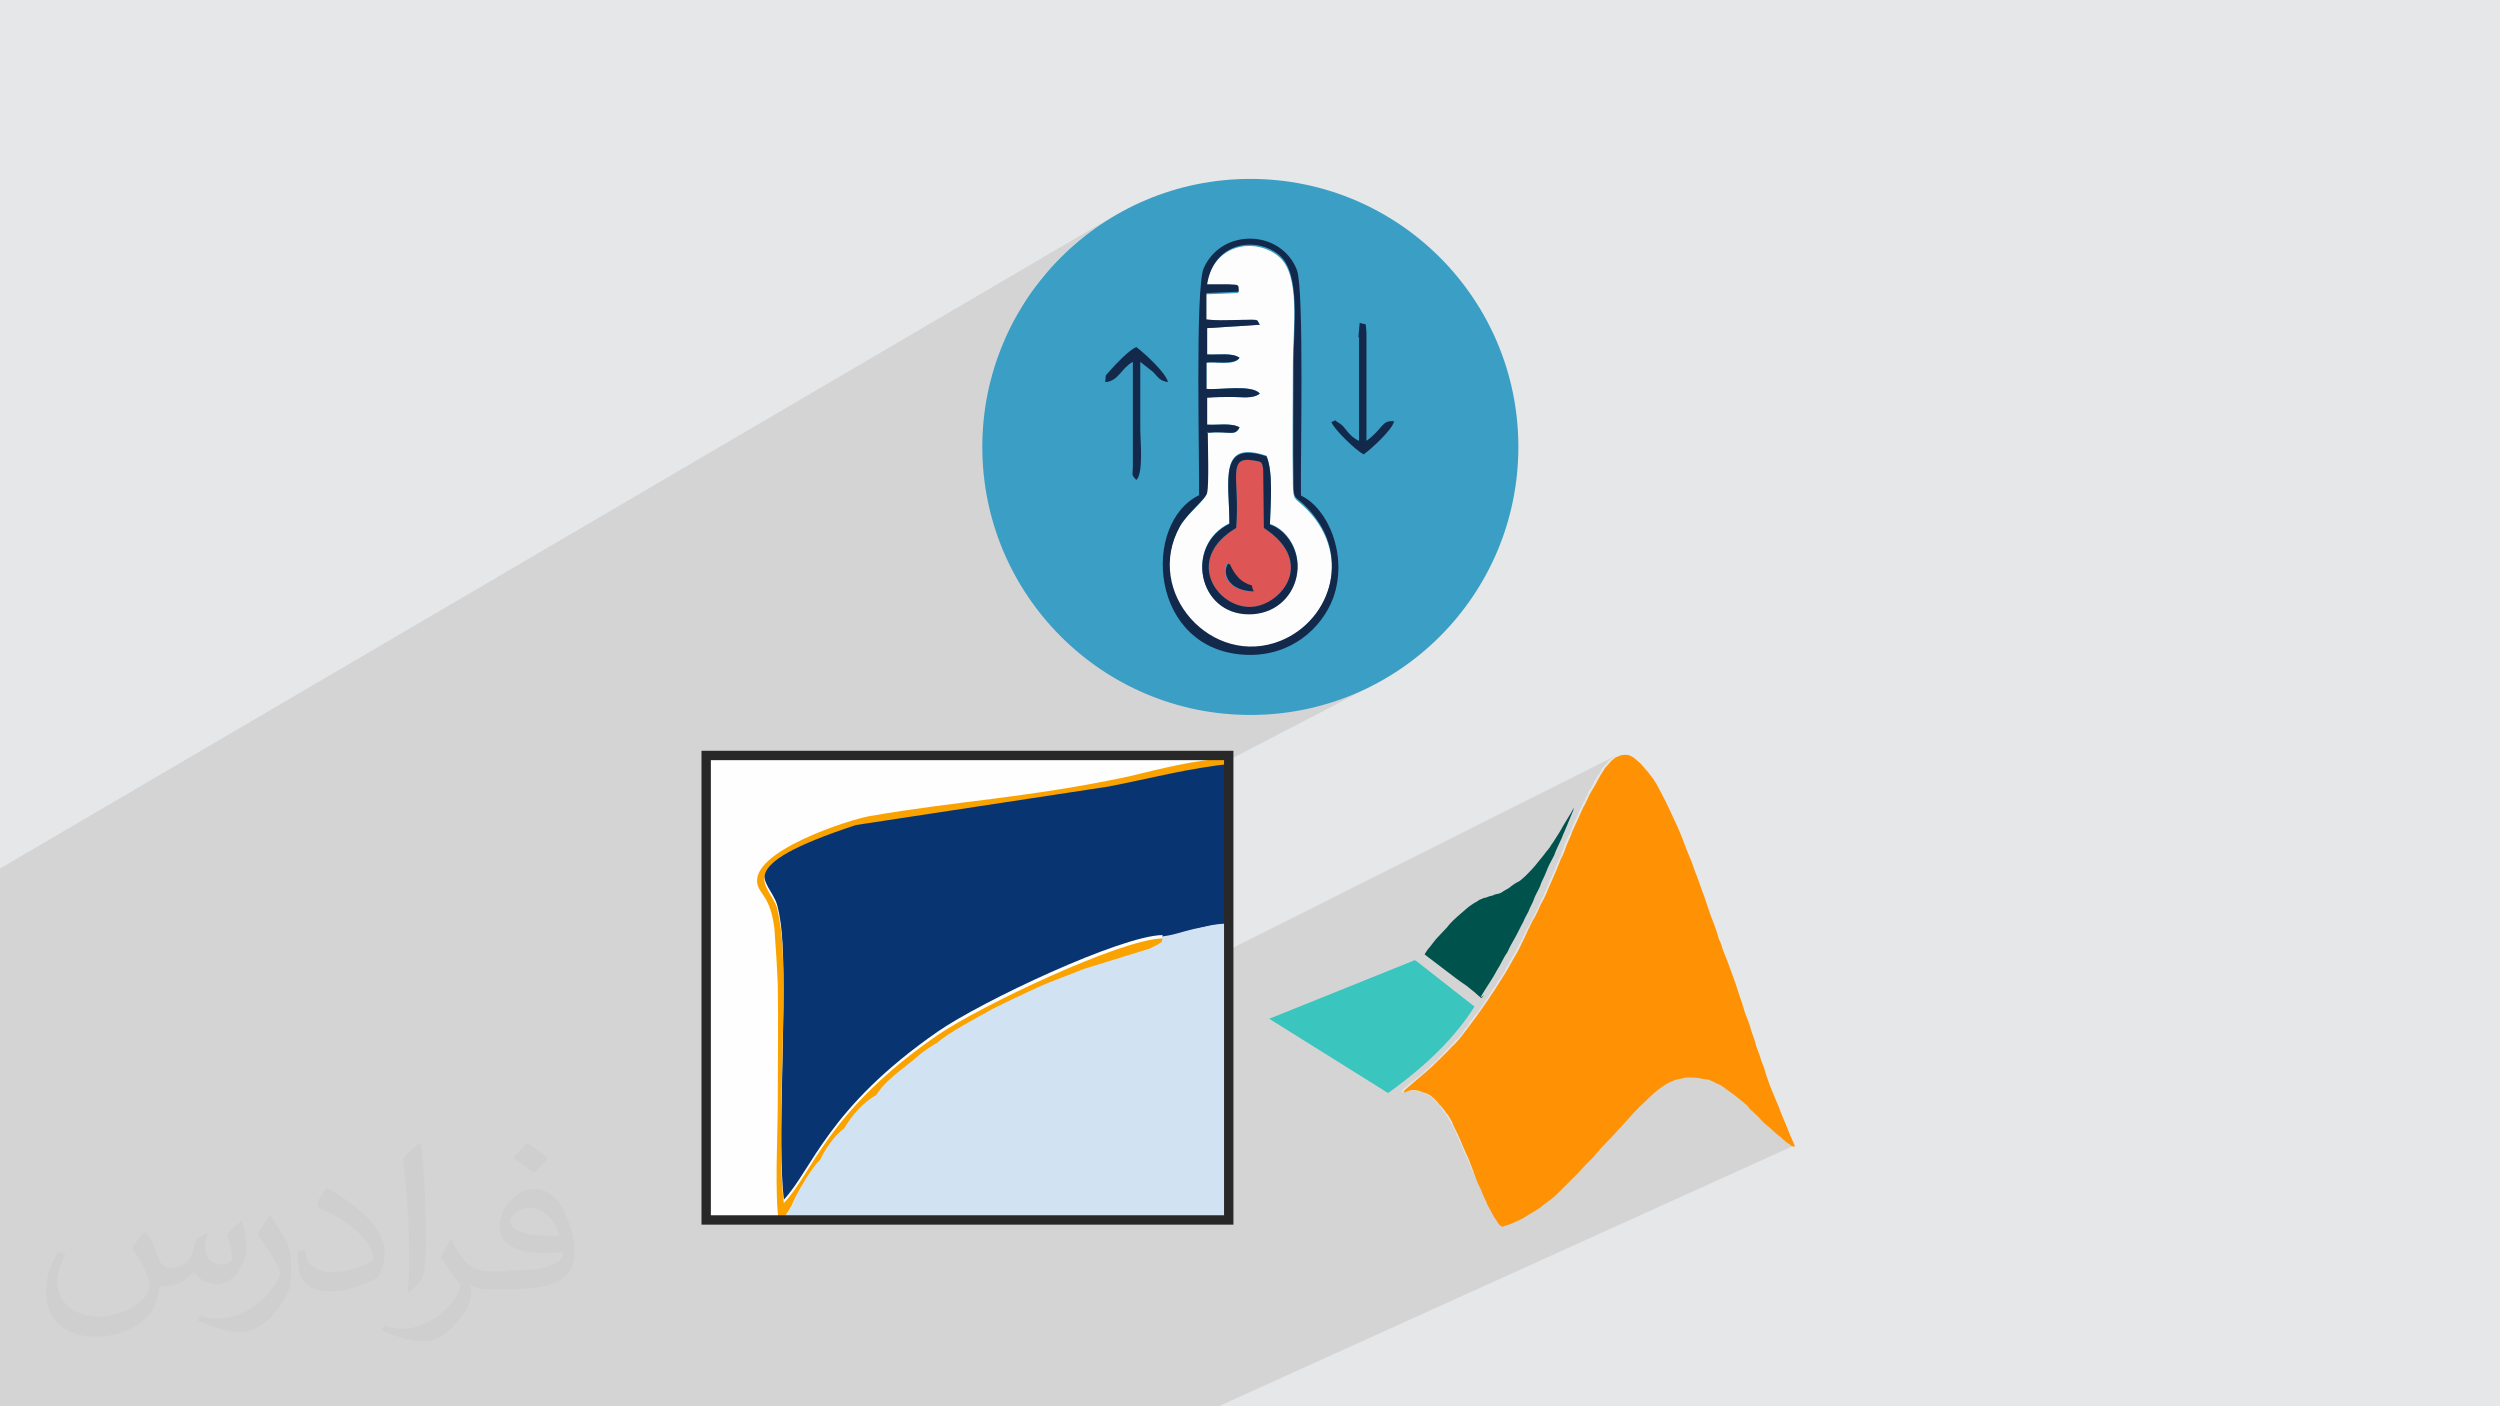
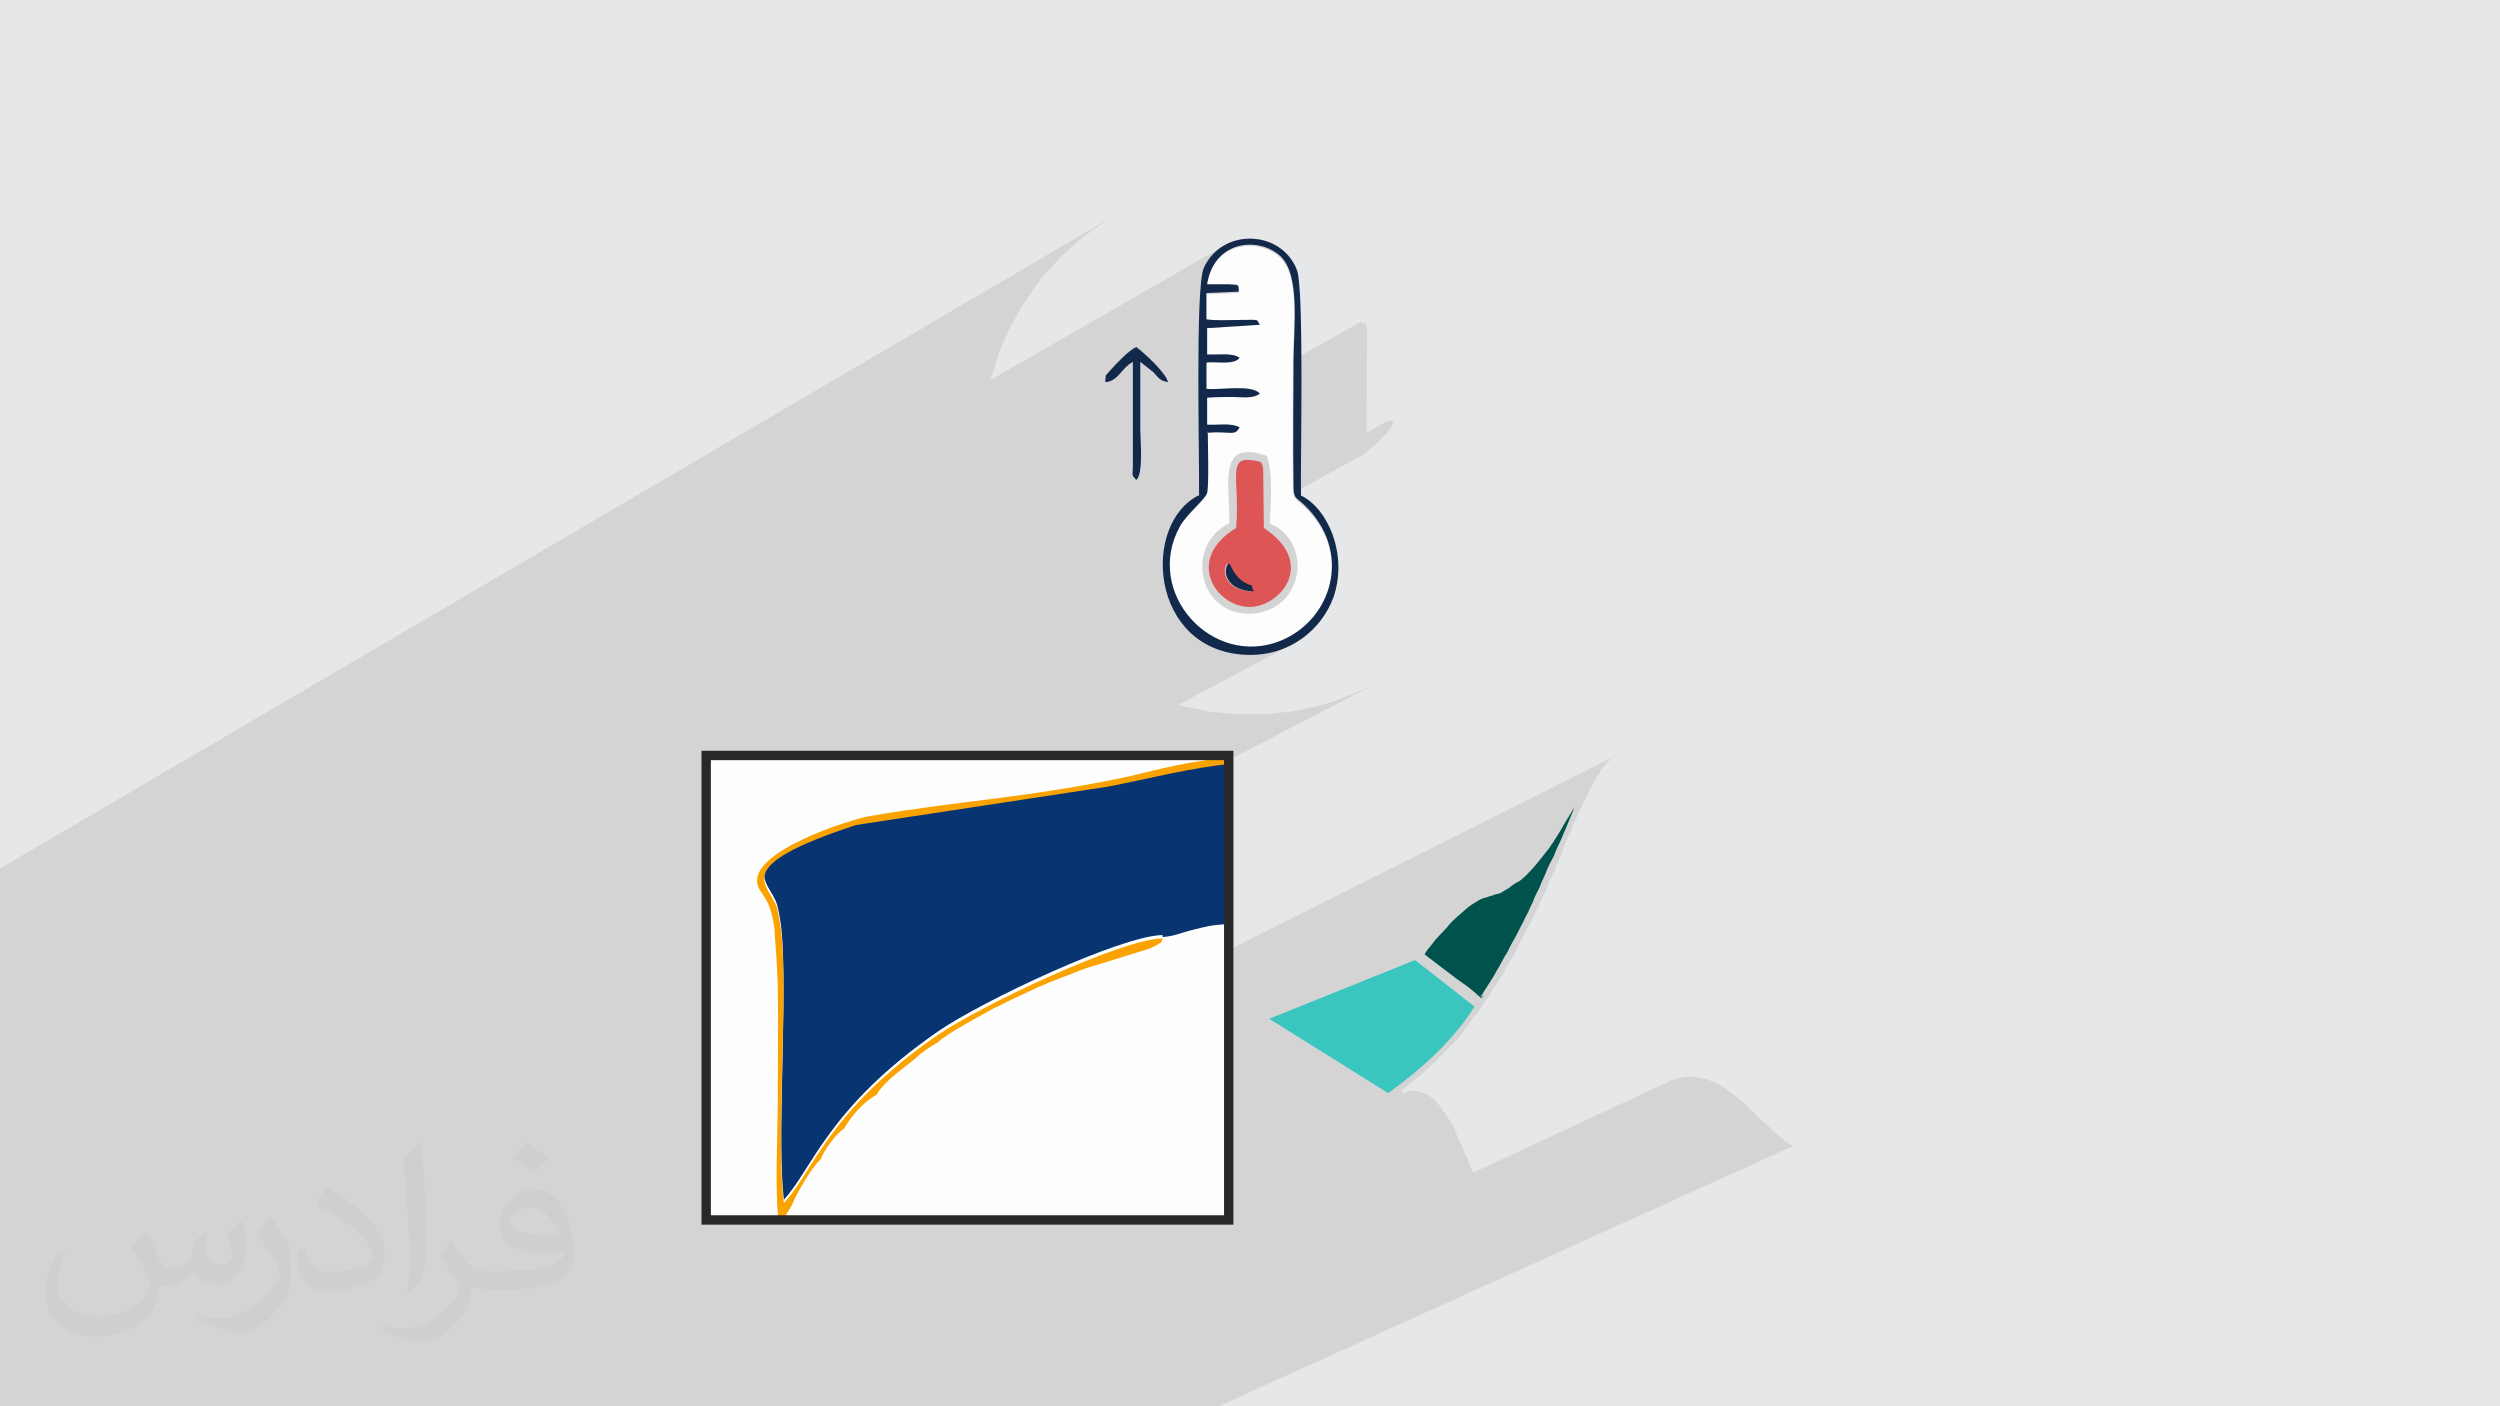
<svg xmlns="http://www.w3.org/2000/svg" xml:space="preserve" width="3.703in" height="2.083in" version="1.1" style="shape-rendering:geometricPrecision; text-rendering:geometricPrecision; image-rendering:optimizeQuality; fill-rule:evenodd; clip-rule:evenodd" viewBox="0 0 3703 2083" enable-background="new 0 0 256 256">
  <defs>
    <style type="text/css">
   
    .str0 {stroke:#282829;stroke-width:13.886}
    .fil10 {fill:none;fill-rule:nonzero}
    .fil4 {fill:#00524C}
    .fil7 {fill:#083471}
    .fil13 {fill:#13294B}
    .fil3 {fill:#3AC5BE}
    .fil11 {fill:#3B9EC5}
    .fil8 {fill:#D1E2F3}
    .fil14 {fill:#DD5554}
    .fil0 {fill:#E6E7E8}
    .fil9 {fill:#FAA300}
    .fil12 {fill:#FDFDFD}
    .fil5 {fill:#FE9204}
    .fil6 {fill:#FEFEFE}
    .fil2 {fill:#373435;fill-opacity:0.031}
    .fil1 {fill:#373435;fill-opacity:0.102}
   
  </style>
  </defs>
  <g id="Layer_x0020_1">
    <polygon class="fil0" points="-1,0 3704,0 3704,2083 -1,2083 " />
    <polygon class="fil1" points="-1,1969 -1,1958 -1,1953 -1,1937 -1,1910 -1,1908 -1,1901 -1,1900 -1,1899 -1,1892 -1,1888 -1,1887 -1,1886 -1,1879 -1,1875 -1,1821 -1,1800 -1,1799 -1,1785 -1,1781 -1,1776 -1,1771 -1,1771 -1,1766 -1,1760 -1,1756 -1,1755 -1,1750 -1,1719 -1,1713 -1,1712 -1,1712 -1,1712 -1,1712 -1,1710 -1,1699 -1,1698 -1,1688 -1,1658 -1,1648 -1,1638 -1,1626 -1,1623 -1,1611 -1,1610 -1,1606 -1,1593 -1,1586 -1,1567 -1,1548 -1,1545 -1,1537 -1,1503 -1,1500 -1,1498 -1,1494 -1,1492 -1,1480 -1,1476 -1,1476 -1,1463 -1,1458 -1,1420 -1,1409 -1,1287 1646,322 1630,333 1614,344 1599,355 1585,368 1571,381 1558,395 1545,409 1534,424 1523,440 1512,456 1503,473 1494,490 1486,507 1479,525 1473,544 1467,562 1467,563 1813,364 1818,361 1822,359 1827,357 1833,356 1838,355 1843,354 1848,354 1854,354 1859,354 1864,354 1869,356 1874,357 1879,359 1884,361 1889,363 1894,366 1898,369 1902,372 1906,376 1910,380 1913,385 1916,389 1919,394 1921,400 1922,403 1923,408 1924,414 1924,421 1925,428 1926,437 1926,447 1926,458 1927,469 1927,481 1927,493 1927,506 1927,520 1928,526 2015,477 2018,478 2021,479 2022,479 2023,479 2023,480 2024,482 2024,486 2025,491 2024,641 2054,624 2059,623 2065,623 2064,626 2063,629 2061,632 2059,635 2056,639 2053,643 2049,646 2046,650 2042,654 2039,657 2035,660 2032,663 2028,666 2025,669 2023,671 2020,673 1927,724 1927,729 1927,734 1930,736 1934,738 1938,741 1941,743 1944,746 1948,750 1951,753 1954,757 1957,761 1960,765 1962,769 1965,773 1967,778 1970,783 1972,788 1974,793 1975,798 1977,803 1978,809 1980,814 1980,820 1981,826 1982,832 1982,837 1982,843 1982,849 1981,855 1980,861 1979,867 1978,873 1976,879 1974,885 1973,889 1971,893 1969,897 1967,902 1965,906 1962,910 1959,914 1957,918 1954,922 1950,925 1947,929 1944,932 1940,936 1936,939 1933,942 1929,945 1924,948 1920,951 1916,954 1911,956 1745,1044 1753,1046 1772,1050 1791,1054 1811,1056 1831,1058 1852,1058 1872,1058 1892,1056 1912,1054 1932,1050 1951,1046 1970,1041 1988,1034 2006,1027 2024,1019 2041,1011 1820,1126 1820,1128 1821,1128 1827,1127 1820,1131 1820,1374 1826,1382 1824,1383 1824,1383 1824,1405 2392,1120 2392,1121 2391,1121 2390,1122 2389,1123 2388,1123 2386,1124 2385,1125 2384,1126 2383,1127 2382,1128 2381,1129 2380,1130 2380,1131 2379,1132 2377,1133 2376,1135 2375,1136 2374,1137 2373,1139 2372,1140 2371,1142 2370,1144 2369,1146 2367,1148 2366,1150 2365,1152 2364,1154 2362,1156 2361,1159 2360,1161 2358,1164 2357,1167 2355,1170 2353,1172 2352,1175 2351,1178 2349,1181 2348,1184 2347,1187 2345,1189 2344,1192 2343,1195 2342,1197 2340,1200 2339,1202 2338,1205 2337,1207 2336,1209 2335,1212 2334,1214 2332,1217 2331,1220 2330,1222 2329,1225 2328,1228 2327,1230 2326,1233 2325,1236 2323,1238 2322,1241 2321,1243 2320,1246 2319,1248 2318,1250 2317,1253 2316,1255 2316,1257 2315,1259 2314,1261 2313,1263 2313,1265 2312,1267 2311,1269 2310,1271 2309,1273 2308,1276 2307,1278 2306,1280 2305,1283 2304,1285 2303,1288 2302,1291 2300,1294 2299,1297 2298,1300 2296,1303 2295,1306 2293,1310 2292,1313 2291,1316 2290,1319 2288,1322 2287,1325 2286,1328 2284,1330 2283,1333 2282,1336 2280,1339 2279,1342 2278,1345 2276,1348 2275,1351 2273,1354 2272,1357 2270,1360 2269,1363 2267,1366 2266,1369 2264,1372 2262,1375 2261,1378 2259,1381 2258,1384 2256,1387 2255,1391 2253,1393 2252,1396 2250,1399 2249,1402 2247,1405 2246,1408 2244,1411 2242,1415 2240,1418 2238,1421 2236,1425 2234,1429 2231,1433 2229,1438 2226,1443 2223,1448 2219,1453 2216,1459 2212,1464 2209,1469 2206,1474 2203,1479 2200,1483 2198,1486 2196,1489 2194,1492 2193,1494 2191,1496 2190,1498 2188,1501 2186,1503 2184,1505 2182,1508 2180,1511 2177,1514 2175,1518 2173,1521 2170,1524 2168,1527 2166,1530 2164,1533 2161,1536 2159,1539 2156,1541 2154,1544 2151,1547 2148,1550 2145,1553 2142,1556 2139,1559 2136,1563 2132,1566 2129,1570 2125,1574 2120,1578 2116,1582 2111,1586 2106,1591 2101,1595 2096,1599 2091,1603 2087,1606 2084,1609 2081,1611 2079,1613 2078,1614 2077,1615 2076,1616 2076,1616 2076,1617 2077,1617 2078,1617 2079,1619 2079,1619 2081,1618 2082,1618 2082,1618 2083,1617 2084,1617 2085,1617 2085,1617 2086,1617 2087,1616 2088,1616 2088,1616 2089,1616 2090,1616 2090,1616 2091,1616 2092,1616 2093,1615 2094,1615 2095,1615 2095,1616 2096,1616 2097,1616 2098,1616 2099,1616 2101,1616 2102,1617 2103,1617 2104,1617 2105,1617 2106,1618 2106,1618 2107,1618 2108,1619 2109,1619 2110,1619 2111,1620 2112,1620 2113,1620 2114,1621 2114,1621 2115,1622 2116,1622 2117,1623 2118,1623 2119,1624 2119,1625 2120,1625 2121,1626 2122,1626 2122,1627 2123,1628 2124,1628 2124,1629 2125,1630 2126,1630 2127,1631 2127,1632 2128,1633 2129,1634 2130,1635 2130,1636 2131,1636 2132,1637 2133,1638 2133,1639 2134,1640 2135,1641 2136,1643 2137,1644 2137,1645 2138,1646 2139,1647 2140,1648 2141,1649 2142,1650 2142,1652 2143,1653 2144,1654 2145,1656 2146,1658 2147,1659 2148,1661 2149,1663 2150,1664 2151,1666 2152,1668 2153,1670 2154,1672 2155,1674 2156,1676 2157,1679 2158,1682 2160,1685 2161,1689 2163,1692 2165,1697 2167,1701 2168,1705 2170,1709 2172,1713 2174,1717 2175,1721 2177,1724 2178,1728 2179,1731 2181,1734 2182,1737 2472,1602 2473,1601 2475,1600 2476,1600 2478,1600 2479,1599 2481,1599 2482,1598 2483,1598 2484,1597 2486,1597 2487,1597 2488,1596 2490,1596 2491,1596 2493,1596 2494,1595 2496,1595 2498,1595 2499,1595 2501,1595 2503,1595 2505,1595 2507,1595 2509,1595 2511,1595 2513,1596 2515,1596 2517,1596 2519,1597 2520,1597 2522,1597 2523,1598 2525,1598 2527,1598 2528,1598 2530,1599 2531,1600 2533,1600 2534,1601 2536,1602 2538,1603 2540,1603 2541,1604 2544,1605 2546,1606 2548,1608 2551,1609 2553,1611 2555,1612 2558,1614 2560,1616 2563,1618 2565,1619 2567,1621 2570,1623 2572,1624 2574,1626 2576,1628 2578,1630 2580,1631 2582,1633 2584,1634 2585,1636 2587,1637 2588,1638 2590,1640 2591,1641 2592,1643 2594,1644 2595,1645 2597,1647 2599,1648 2600,1650 2602,1652 2604,1654 2606,1656 2608,1658 2610,1660 2613,1662 2615,1664 2617,1666 2619,1668 2621,1670 2623,1672 2625,1674 2627,1676 2629,1678 2631,1679 2633,1681 2635,1682 2636,1683 2637,1684 2638,1686 2640,1686 2641,1687 2642,1688 2642,1689 2643,1689 2644,1690 2645,1691 2646,1691 2647,1692 2648,1692 2649,1693 2649,1694 2650,1694 2651,1695 2652,1695 2652,1696 2653,1696 2653,1696 2654,1696 2655,1696 2655,1696 2656,1696 2656,1697 2656,1697 2657,1697 2657,1697 1805,2083 1803,2083 1795,2083 1778,2083 1757,2083 1716,2083 1666,2083 1650,2083 1649,2083 1647,2083 1640,2083 1628,2083 1617,2083 1593,2083 1585,2083 1548,2083 1545,2083 1507,2083 1504,2083 1483,2083 1466,2083 1451,2083 1450,2083 1442,2083 1438,2083 1437,2083 1390,2083 1312,2083 1266,2083 1237,2083 1234,2083 1233,2083 1229,2083 1209,2083 1186,2083 1168,2083 1153,2083 1139,2083 1127,2083 1125,2083 1116,2083 1110,2083 1108,2083 1106,2083 1106,2083 1106,2083 1101,2083 1099,2083 1092,2083 1085,2083 1064,2083 1036,2083 1010,2083 1010,2083 981,2083 957,2083 942,2083 941,2083 940,2083 939,2083 938,2083 936,2083 934,2083 931,2083 904,2083 887,2083 862,2083 833,2083 829,2083 818,2083 794,2083 781,2083 768,2083 761,2083 749,2083 748,2083 748,2083 741,2083 739,2083 734,2083 728,2083 718,2083 712,2083 701,2083 693,2083 691,2083 682,2083 677,2083 675,2083 673,2083 671,2083 669,2083 669,2083 665,2083 665,2083 650,2083 641,2083 634,2083 621,2083 617,2083 614,2083 604,2083 600,2083 599,2083 593,2083 584,2083 560,2083 557,2083 553,2083 551,2083 550,2083 528,2083 502,2083 495,2083 493,2083 485,2083 485,2083 484,2083 475,2083 471,2083 471,2083 432,2083 431,2083 400,2083 399,2083 372,2083 371,2083 360,2083 360,2083 359,2083 359,2083 359,2083 358,2083 349,2083 348,2083 346,2083 326,2083 326,2083 312,2083 312,2083 308,2083 308,2083 303,2083 294,2083 290,2083 265,2083 -1,2083 -1,2080 -1,2075 -1,2073 -1,2072 -1,2069 -1,2057 -1,2026 -1,2010 -1,1979 " />
    <path class="fil2" d="M217 1826c7,11 12,21 16,33 3,7 5,19 21,19 5,0 11,-1 17,-5 7,-3 12,-9 14,-17l6 -21 15 -8 1 1c-2,8 -3,16 -3,21 0,18 15,24 27,24 7,0 13,-4 13,-10 0,-8 -4,-23 -8,-35 7,-7 14,-14 22,-20l1 1c4,15 6,30 6,40 0,10 -4,20 -8,28 -7,14 -20,25 -36,25 -12,0 -25,-6 -34,-17l-1 0c-9,10 -22,20 -43,20l-7 0c-1,14 -4,24 -9,33 -13,25 -50,42 -85,42 -49,0 -74,-28 -74,-66 0,-23 8,-45 19,-60l10 4c-7,14 -12,27 -12,40 0,35 29,52 62,52 31,0 68,-19 75,-42 -3,-25 -12,-36 -26,-59 4,-8 10,-15 17,-23l1 0 0 0 0 0 0 0 0 0 3 0 0 0 0 0zm564 -133c10,6 20,14 30,23 -6,8 -12,15 -21,21 -10,-8 -20,-15 -30,-22 7,-8 14,-15 21,-22l0 0 0 0 0 0 0 0 0 0 0 0zm5 96c-17,0 -30,11 -30,19 0,18 33,23 73,23 -5,-20 -22,-42 -43,-42l0 0 0 0 0 0zm-37 93c22,0 41,-1 55,-4 16,-4 30,-12 30,-18 0,-2 0,-3 -1,-5 -9,1 -19,1 -28,1 -29,0 -52,-7 -61,-23 -2,-5 -4,-10 -4,-16 0,-16 7,-31 19,-42 10,-9 21,-14 33,-14 21,0 37,16 48,43 6,14 11,30 11,51 0,14 -4,25 -12,34 -16,15 -45,21 -90,21l-20 0 0 0 -5 0c-11,0 -19,-2 -26,-7l-1 0c0,3 1,5 1,8 0,10 -3,23 -10,33 -20,30 -42,43 -60,43 -19,0 -42,-7 -63,-17l4 -7c7,3 16,5 29,5 34,0 78,-33 84,-64 -1,-3 -4,-6 -7,-10 -10,-12 -16,-22 -22,-32 5,-10 10,-18 14,-25l2 0c14,29 28,46 57,46l5 0 0 0 21 0 0 0 -3 -1 0 0 0 0zm-146 31c3,-14 3,-29 3,-43l0 -21c0,-39 -5,-96 -9,-133 7,-8 17,-17 25,-23l2 1c5,47 7,101 7,151 0,13 -1,26 -2,35 -1,12 -8,21 -22,34l-3 -1 0 0 0 0 0 0 0 0 -1 0 0 0 0 0zm-151 -62c1,18 10,33 41,33 20,0 36,-5 55,-14 3,-1 5,-3 5,-5 0,-12 -9,-27 -24,-41 -14,-13 -34,-25 -51,-32 -6,-3 -8,-5 -8,-8 0,-5 7,-16 13,-24l2 0c20,11 43,27 60,44 15,16 25,33 25,51 0,13 -4,26 -11,38 -23,11 -46,20 -70,20 -29,0 -48,-14 -48,-45 0,-3 0,-9 1,-16l10 0 0 0 0 0 0 0 0 0 0 -1 0 0 0 0zm-52 -52l18 29c7,11 13,22 13,41l0 24c0,19 -12,39 -32,60 -15,14 -29,20 -42,20 -19,0 -40,-6 -65,-17l3 -7c8,2 17,4 28,4 36,0 72,-26 89,-58 2,-4 3,-7 3,-9 0,-4 -2,-8 -4,-11 -9,-17 -19,-33 -30,-47 6,-9 12,-18 18,-27l2 0 0 0 0 0 0 0 -1 -2 0 0 0 0z" />
    <g id="_1820575040512">
      <g>
        <g>
          <path class="fil3" d="M2096 1422l88 69c-27,43 -69,86 -128,128l-176 -110 216 -87 0 0 1 1 0 0 -1 0z" />
          <path class="fil4" d="M2193 1477c3,-5 9,-15 15,-24 6,-9 9,-16 13,-22 4,-7 7,-14 12,-21 3,-7 7,-14 11,-21 4,-7 8,-16 12,-23 3,-7 6,-12 8,-16 2,-6 6,-12 8,-18 2,-6 6,-12 9,-19 2,-7 6,-13 9,-21 3,-8 7,-16 12,-25 3,-9 7,-16 11,-25 3,-8 7,-16 10,-24 3,-8 7,-16 8,-20 2,-3 0,-2 -4,6 -4,7 -12,19 -16,27 -6,9 -9,15 -13,20 -3,6 -7,9 -11,15 -4,5 -8,10 -13,16 -5,6 -11,12 -15,16 -5,4 -7,7 -12,9 -4,2 -9,6 -13,9 -4,2 -7,4 -10,6 -3,2 -7,2 -10,3 -3,2 -7,2 -9,3 -2,1 -5,2 -7,2 -2,1 -5,2 -7,3 -2,2 -7,4 -11,7 -5,3 -9,7 -16,13 -7,6 -16,14 -21,21 -7,7 -11,12 -16,17 -5,6 -9,12 -12,15 -2,3 -4,6 -4,6 -1,2 -1,2 1,3 2,2 4,3 9,7 5,4 12,9 21,16 9,7 21,16 30,22 9,7 15,12 18,15 3,2 3,3 3,3 0,0 0,0 1,0 0,0 1,1 5,-5l0 0 0 0 -2 2 0 0 -1 1z" />
-           <path class="fil5" d="M2079 1619c1,0 2,-2 5,-2 2,-1 4,-2 6,-2 2,0 4,-1 7,0 2,0 6,1 8,2 2,1 5,2 7,2 2,2 5,2 7,4 2,2 4,3 6,5 2,2 4,4 6,7 2,2 5,5 7,8 2,2 4,6 7,9 2,4 6,9 7,13 2,5 5,10 9,19 4,9 9,22 14,32 4,10 7,18 10,26 2,7 6,15 9,21 2,6 5,12 7,16 2,6 5,11 8,16 2,5 5,9 7,12 2,3 4,7 6,8 2,2 2,2 4,2 2,-1 5,-2 9,-3 5,-2 12,-5 20,-9 8,-5 18,-11 26,-16 7,-6 12,-9 17,-13 5,-4 9,-8 16,-15 7,-7 16,-16 24,-24 7,-8 13,-14 20,-21 7,-7 13,-16 19,-21 5,-6 9,-9 15,-16 6,-7 15,-16 21,-23 6,-7 9,-10 15,-16 6,-6 16,-15 22,-21 7,-6 12,-9 16,-12 4,-2 8,-5 12,-6 4,-2 7,-2 11,-3 3,-1 7,-2 12,-2 5,0 10,0 16,1 5,1 9,2 13,2 4,2 8,3 13,6 6,2 12,7 19,12 7,5 12,9 18,14 5,4 9,7 12,12 4,3 8,7 13,12 5,6 12,12 17,16 6,6 11,10 15,13 3,3 6,5 8,7 2,2 5,3 7,5 2,2 3,2 5,2 1,1 2,1 1,-2 -1,-2 -2,-5 -4,-9 -2,-4 -4,-10 -7,-17 -3,-8 -8,-18 -12,-30 -5,-11 -9,-22 -13,-31 -3,-9 -6,-16 -8,-24 -2,-7 -5,-12 -7,-20 -2,-7 -6,-14 -7,-21 -2,-7 -5,-13 -7,-21 -2,-8 -6,-16 -9,-25 -2,-8 -5,-15 -8,-25 -3,-10 -8,-24 -11,-32 -3,-9 -5,-13 -7,-19 -2,-5 -4,-10 -6,-15 -2,-5 -2,-9 -6,-16 -2,-8 -6,-20 -11,-32 -5,-13 -9,-28 -14,-40 -4,-12 -7,-20 -11,-30 -3,-10 -8,-21 -12,-31 -4,-10 -7,-20 -14,-35 -7,-15 -16,-35 -22,-46 -6,-12 -9,-17 -13,-23 -4,-5 -8,-11 -12,-15 -3,-4 -6,-7 -8,-9 -2,-2 -5,-4 -7,-6 -2,-2 -4,-3 -6,-4 -2,-1 -4,-2 -7,-2 -2,0 -6,0 -9,1 -2,1 -5,2 -7,3 -2,2 -6,4 -8,7 -2,2 -5,6 -8,9 -2,4 -6,9 -9,15 -3,6 -7,13 -12,21 -4,7 -7,16 -11,22 -3,7 -6,13 -9,20 -3,7 -7,14 -9,21 -3,7 -6,13 -8,19 -2,6 -4,11 -7,16 -2,6 -5,12 -8,20 -3,7 -7,16 -11,25 -3,8 -7,16 -11,23 -3,7 -7,16 -12,24 -4,8 -8,16 -12,25 -4,8 -7,15 -12,24 -5,8 -10,18 -18,31 -8,13 -19,30 -26,40 -7,10 -9,13 -14,20 -5,7 -12,16 -18,24 -6,8 -12,16 -20,23 -7,8 -16,16 -28,28 -12,11 -28,24 -36,31 -8,7 -8,7 -7,7l0 0 0 0 2 0 0 0 1 2z" />
        </g>
        <rect class="fil6" x="1046" y="1119" width="773" height="688" />
        <path class="fil7" d="M1722 1388c21,-2 25,-6 46,-11 16,-4 26,-7 48,-8l9 13 0 -256c-66,8 -121,23 -183,34l-374 57c-192,63 -128,86 -117,123 5,19 7,38 8,57 6,110 -8,291 2,380 42,-45 65,-136 228,-249 65,-45 271,-142 333,-143l0 1z" />
-         <path class="fil8" d="M1216 1717c-12,9 -36,50 -42,67l-14 23 663 -5 2 -53 0 -59 0 -39 0 -53 0 -27 0 -22 0 -26 0 -38 0 -104 -9 -13c-22,1 -30,5 -48,8 -21,5 -25,8 -46,11 -4,9 2,2 -7,9 -4,2 -9,5 -12,6l-97 30c-22,9 -48,19 -68,27 -23,11 -45,21 -67,32 -25,14 -67,36 -82,50 -9,5 -25,15 -30,21 -21,18 -48,35 -61,57 -19,11 -38,32 -48,50 -11,6 -30,33 -35,46l2 -1z" />
        <path class="fil9" d="M1152 1809l7 -1 14 -23c6,-16 30,-57 42,-67 5,-13 23,-39 35,-46 11,-19 29,-40 48,-50 13,-22 40,-39 61,-57 6,-6 21,-16 30,-21 15,-14 57,-36 82,-50 22,-11 43,-21 67,-32 20,-9 46,-18 68,-27l97 -30c2,-1 8,-4 12,-6 9,-7 4,1 7,-9 -62,1 -270,100 -333,143 -164,113 -185,204 -228,249 -11,-89 4,-270 -2,-380 -1,-20 -4,-39 -8,-57 -11,-36 -75,-60 117,-123l374 -57c62,-12 117,-27 183,-34 0,-16 1,-2 -5,-8 -49,2 -102,16 -148,27 -150,32 -253,36 -385,59 -28,5 -177,52 -165,101 4,16 19,18 25,65 2,26 4,57 5,83 1,59 0,118 0,177 0,43 -5,138 2,177l-4 1z" />
        <polygon class="fil10 str0" points="1820,1119 1046,1119 1046,1807 1820,1807 " />
      </g>
      <g>
-         <circle class="fil11" cx="1852" cy="662" r="397" />
        <g>
          <path class="fil12" d="M1821 775c0,-64 -17,-124 55,-100 10,24 6,70 5,101 25,8 48,41 39,79 -7,30 -33,54 -70,54 -76,0 -95,-102 -29,-134zm8 -301c40,-1 31,-2 37,7l-78 5 0 39c17,1 38,-3 48,5 -7,12 -34,6 -49,7l0 39c20,2 67,-7 79,7 -11,8 -26,5 -40,5 -12,0 -25,0 -38,1l0 40c15,1 36,-3 48,4 -7,14 -14,5 -48,8 -1,18 2,79 -1,91 -2,9 -30,30 -40,49 -55,99 48,212 149,170 77,-31 109,-133 34,-202 -13,-12 -14,-8 -15,-30 -1,-60 0,-121 0,-181 0,-50 12,-131 -21,-158 -33,-28 -97,-21 -107,43 10,0 21,-1 31,0 18,0 15,0 16,11l-48 2 0 39c14,1 28,1 42,1z" />
          <path class="fil13" d="M1788 641c34,-3 41,6 48,-8 -12,-7 -33,-3 -48,-4l0 -40c13,-1 25,-1 38,-1 14,0 30,3 40,-5 -12,-14 -59,-5 -79,-7l0 -39c14,-2 41,4 49,-7 -11,-8 -32,-4 -48,-5l0 -39 78 -5c-6,-9 3,-7 -37,-7 -14,0 -28,1 -42,-1l0 -39 48 -2c-1,-11 2,-10 -16,-11 -10,0 -21,0 -31,0 10,-64 74,-71 107,-43 32,27 21,108 21,158 0,60 -1,121 0,181 0,22 2,18 15,30 74,70 42,171 -34,202 -101,41 -204,-71 -149,-170 11,-19 38,-40 40,-49 3,-12 1,-73 1,-91zm-11 92c-87,41 -75,232 70,237 65,2 111,-39 128,-85 22,-63 -8,-132 -48,-151 -1,-45 5,-306 -6,-334 -23,-60 -111,-63 -138,-3 -13,29 -6,291 -7,336z" />
          <path class="fil14" d="M1818 835c1,0 2,0 2,1 0,0 7,19 22,27 17,9 6,-3 13,13 -38,-1 -46,-28 -38,-41zm13 -53c-76,46 -31,116 19,117 45,1 102,-64 22,-117l-1 -88c-2,-10 -2,-10 -14,-12 -41,-7 -20,28 -26,100z" />
-           <path class="fil13" d="M1831 782c6,-72 -15,-107 26,-100 12,2 12,2 14,12l1 88c80,52 23,118 -22,117 -50,-1 -95,-72 -19,-117zm-10 -6c-66,32 -47,134 29,134 37,0 63,-24 70,-54 9,-38 -14,-71 -39,-79 1,-32 5,-77 -5,-101 -72,-24 -55,37 -55,100z" />
          <path class="fil13" d="M1638 566c19,-2 23,-21 40,-30l0 154c0,15 -3,12 5,21 11,-9 6,-60 6,-74l0 -101 19 15c7,7 9,13 22,15 -3,-14 -35,-43 -47,-52 -11,5 -29,24 -38,34 -10,12 -6,4 -8,17z" />
-           <path class="fil13" d="M2013 499l0 154c-17,-8 -19,-20 -29,-26 -12,-7 -1,-5 -12,-2 3,10 37,43 48,48 11,-8 42,-36 45,-49 -19,-2 -16,11 -41,29l0 -161c-2,-18 1,-9 -10,-14l-2 22z" />
          <path class="fil13" d="M1821 836c0,-1 -2,-1 -2,-1 -9,13 -1,40 38,41 -7,-16 4,-4 -13,-13 -15,-8 -22,-27 -22,-27z" />
        </g>
      </g>
    </g>
  </g>
</svg>